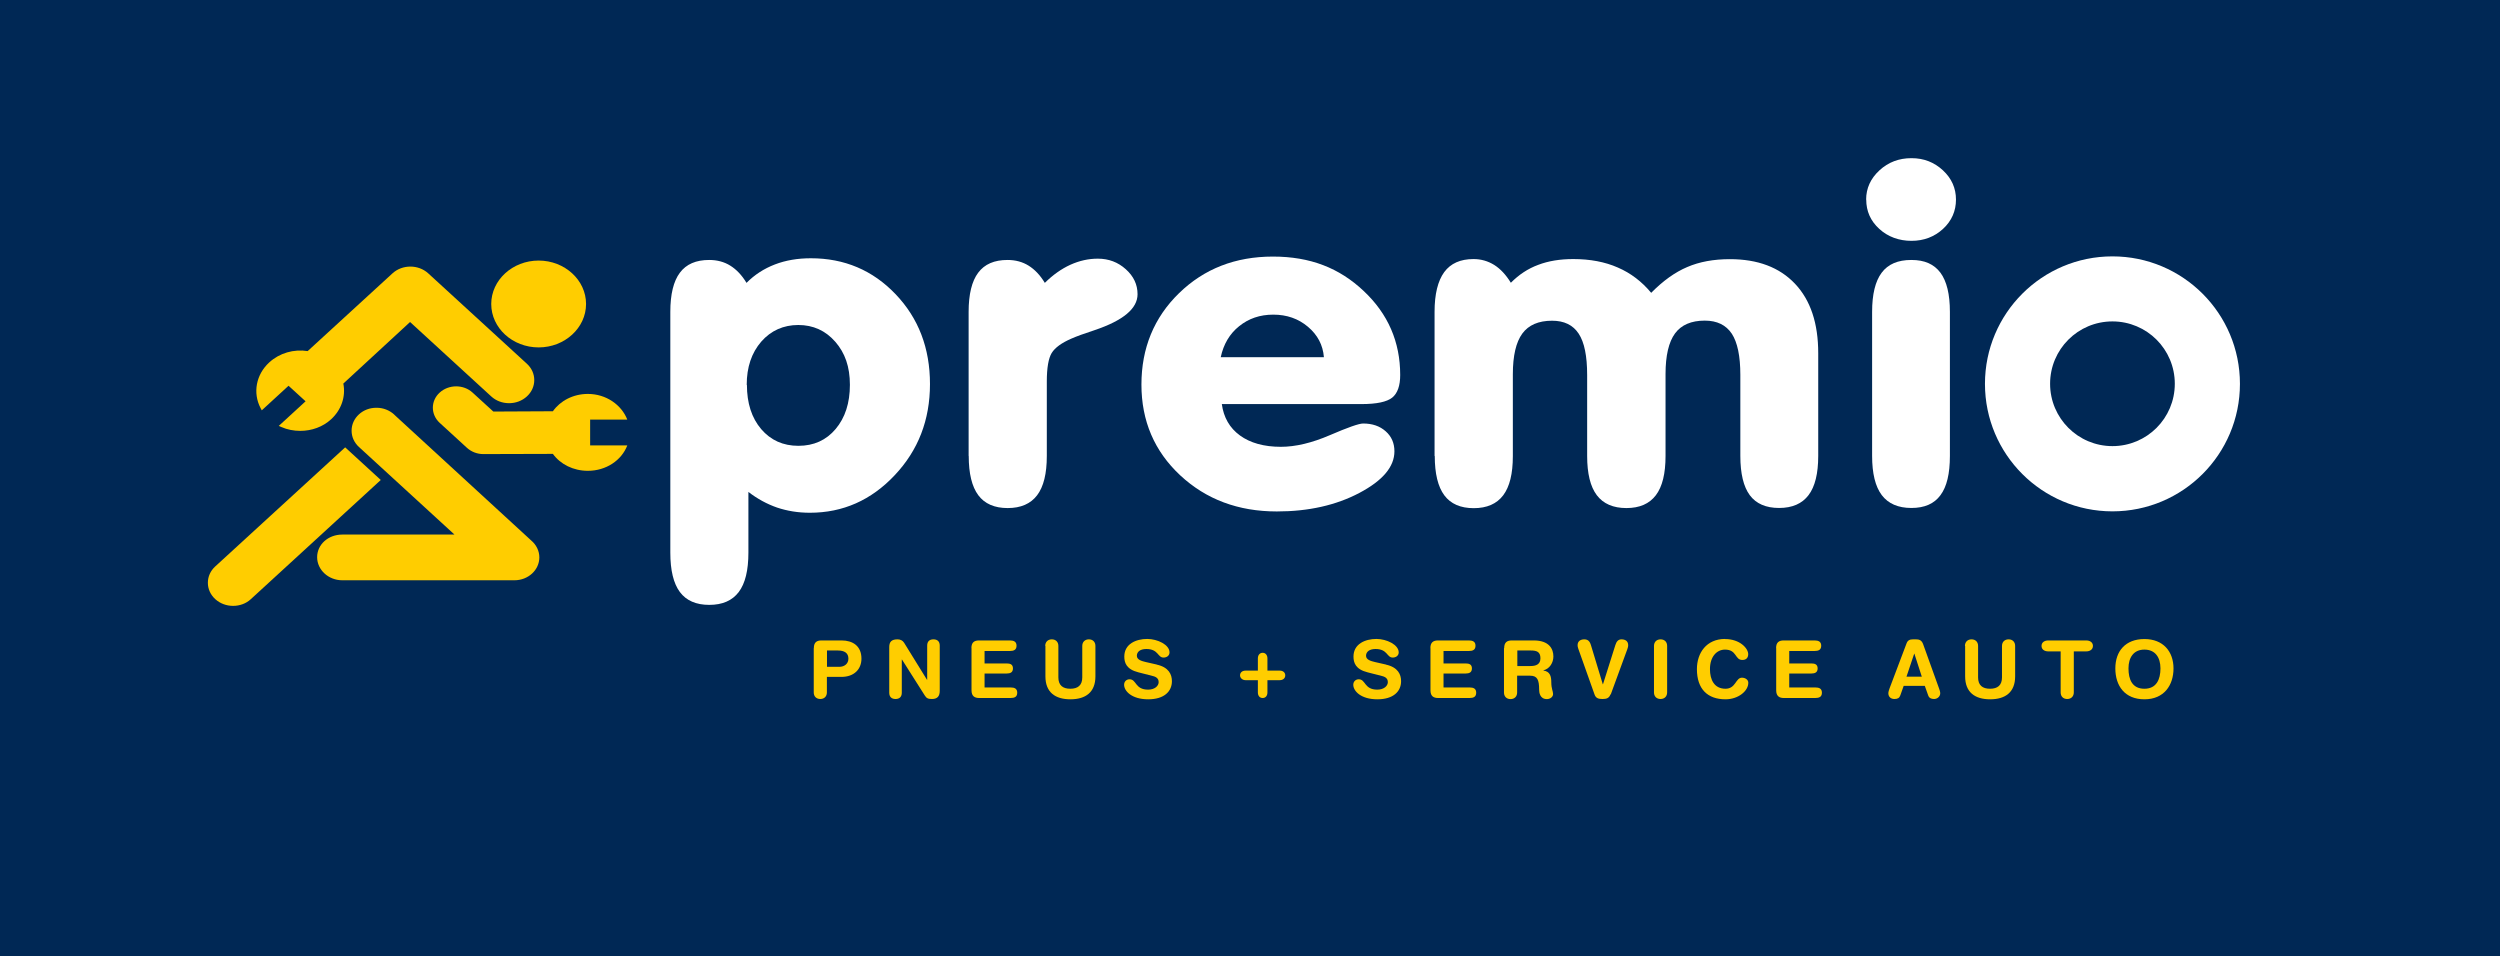
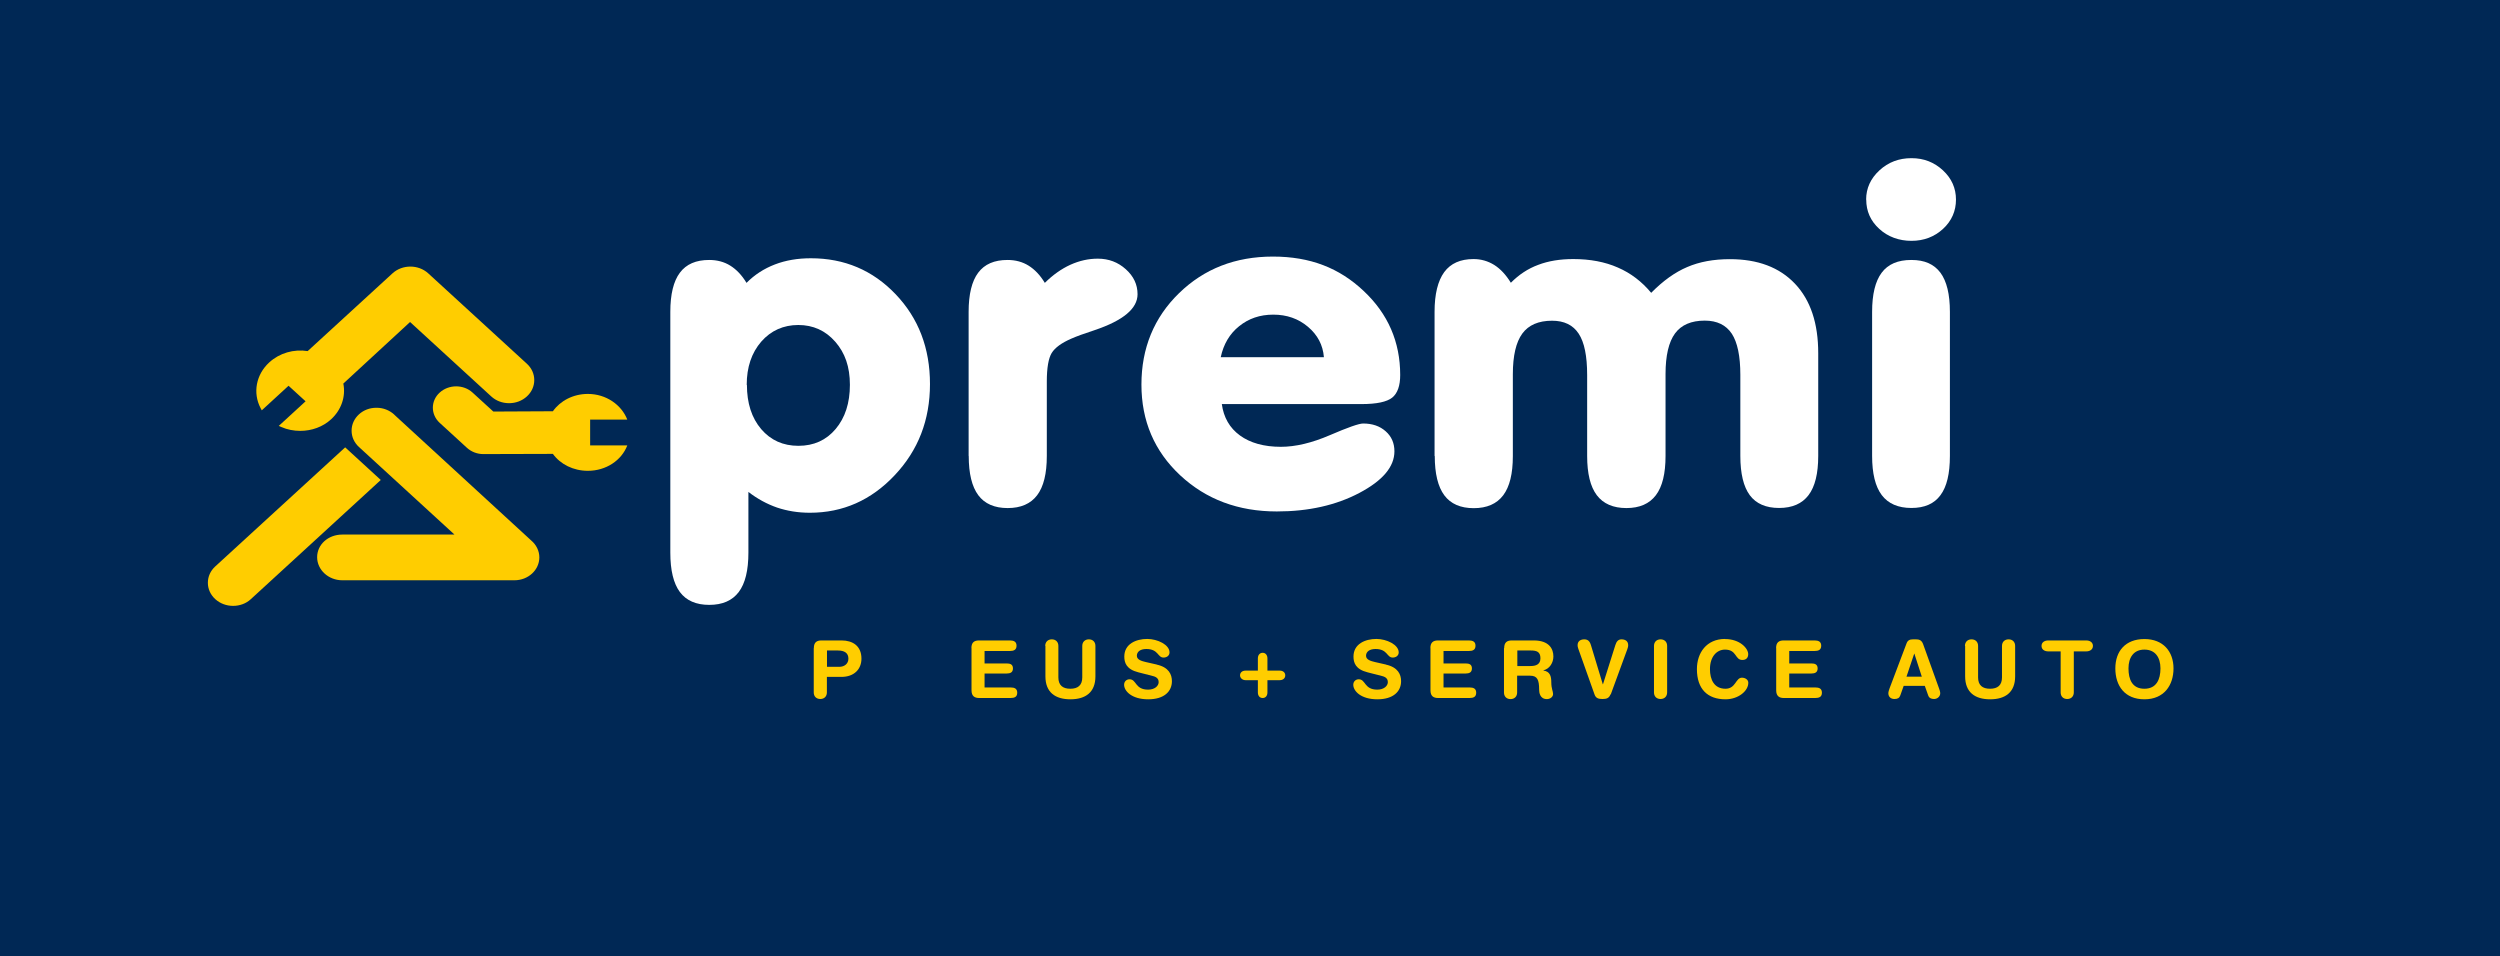
<svg xmlns="http://www.w3.org/2000/svg" width="100%" height="100%" viewBox="0 0 251 96" version="1.1" xml:space="preserve" style="fill-rule:evenodd;clip-rule:evenodd;stroke-linejoin:round;stroke-miterlimit:2;">
  <rect x="0" y="0" width="251" height="96" fill="#808080" stroke="none" />
  <g transform="matrix(1.229,0,0,1.224,-3.248,-2.194)">
    <rect x="-2.134" y="-2.518" width="256.554" height="108.212" style="fill:rgb(0,40,85);" />
  </g>
  <g>
    <g>
      <path d="M34.66,44.91L21.61,56.87C21.13,57.31 20.87,57.89 20.87,58.51C20.87,59.13 21.13,59.71 21.61,60.15C22.1,60.6 22.75,60.83 23.4,60.83C24.05,60.83 24.7,60.61 25.19,60.15L38.23,48.19L34.65,44.91L34.66,44.91Z" style="fill:rgb(255,205,0);fill-rule:nonzero;" />
      <path d="M26.28,41.2L28.97,38.73L30.68,40.29L27.99,42.76L28.24,42.87C28.85,43.14 29.5,43.26 30.15,43.26C31.29,43.26 32.42,42.86 33.25,42.09C34.27,41.15 34.73,39.82 34.47,38.51L41.17,32.33L49.32,39.8C49.8,40.24 50.43,40.48 51.11,40.48C51.79,40.48 52.42,40.24 52.9,39.8C53.38,39.36 53.64,38.78 53.64,38.16C53.64,37.54 53.38,36.96 52.9,36.52L42.99,27.44C42,26.54 40.4,26.54 39.41,27.44L30.89,35.25C29.5,35.03 28.06,35.44 27.03,36.39C25.71,37.6 25.36,39.44 26.16,40.97L26.28,41.19L26.28,41.2Z" style="fill:rgb(255,205,0);fill-rule:nonzero;" />
      <path d="M39.59,41.63C39.11,41.19 38.48,40.94 37.82,40.94L37.78,40.94C37.13,40.94 36.51,41.17 36.04,41.6C35.56,42.04 35.3,42.62 35.3,43.24C35.3,43.86 35.56,44.44 36.04,44.88L45.63,53.67L34.37,53.67C32.95,53.67 31.84,54.67 31.84,55.94C31.84,57.21 32.97,58.26 34.37,58.26L51.65,58.26C53.03,58.26 54.15,57.23 54.15,55.96C54.15,55.32 53.85,54.7 53.34,54.27L39.59,41.64L39.59,41.63Z" style="fill:rgb(255,205,0);fill-rule:nonzero;" />
-       <path d="M54.08,34.88C56.7,34.88 58.84,32.92 58.84,30.52C58.84,28.12 56.7,26.16 54.08,26.16C51.46,26.16 49.32,28.12 49.32,30.52C49.32,32.92 51.45,34.88 54.08,34.88Z" style="fill:rgb(255,205,0);fill-rule:nonzero;" />
      <path d="M59.25,44.72L59.25,42.13L62.98,42.13C62.4,40.64 60.85,39.55 59.02,39.55C57.55,39.55 56.25,40.24 55.51,41.29L49.53,41.32L47.45,39.42C46.54,38.58 45.06,38.58 44.14,39.42C43.23,40.25 43.23,41.61 44.14,42.45L46.88,44.96C47.33,45.37 47.92,45.59 48.52,45.59L55.51,45.57C56.26,46.61 57.56,47.27 59.02,47.27C60.85,47.27 62.41,46.22 62.98,44.72L59.25,44.72Z" style="fill:rgb(255,205,0);fill-rule:nonzero;" />
    </g>
    <g>
      <path d="M75.14,55.48C75.14,57.26 74.82,58.58 74.17,59.44C73.52,60.3 72.53,60.73 71.21,60.73C69.89,60.73 68.9,60.3 68.26,59.44C67.62,58.58 67.3,57.26 67.3,55.48L67.3,31.31C67.3,29.55 67.62,28.23 68.26,27.38C68.9,26.52 69.88,26.1 71.21,26.1C72,26.1 72.71,26.29 73.32,26.67C73.93,27.05 74.48,27.62 74.95,28.4C75.76,27.58 76.71,26.97 77.8,26.55C78.89,26.13 80.1,25.93 81.41,25.93C84.78,25.93 87.62,27.13 89.92,29.54C92.22,31.95 93.37,34.95 93.37,38.56C93.37,42.17 92.19,45.21 89.83,47.71C87.47,50.22 84.63,51.48 81.31,51.48C80.13,51.48 79.03,51.3 78.02,50.96C77.01,50.61 76.05,50.09 75.14,49.39L75.14,55.49L75.14,55.48ZM74.99,38.64C74.99,40.48 75.47,41.96 76.42,43.08C77.38,44.2 78.62,44.76 80.16,44.76C81.7,44.76 82.95,44.2 83.9,43.07C84.85,41.94 85.33,40.46 85.33,38.64C85.33,36.82 84.84,35.43 83.86,34.31C82.88,33.19 81.64,32.63 80.15,32.63C78.66,32.63 77.4,33.19 76.43,34.3C75.46,35.42 74.97,36.86 74.97,38.65L74.99,38.64Z" style="fill:white;fill-rule:nonzero;" />
      <path d="M97.25,45.77L97.25,31.31C97.25,29.55 97.57,28.23 98.21,27.38C98.85,26.52 99.83,26.1 101.16,26.1C101.95,26.1 102.66,26.29 103.27,26.67C103.88,27.05 104.43,27.62 104.9,28.4C105.71,27.6 106.57,26.99 107.47,26.58C108.38,26.17 109.29,25.97 110.22,25.97C111.31,25.97 112.24,26.32 113.03,27.03C113.82,27.74 114.21,28.57 114.21,29.54C114.21,30.98 112.77,32.18 109.89,33.15C108.85,33.49 108.08,33.77 107.56,34C106.57,34.43 105.92,34.91 105.59,35.44C105.27,35.97 105.1,36.92 105.1,38.3L105.1,45.78C105.1,47.55 104.78,48.86 104.13,49.72C103.48,50.58 102.49,51.01 101.17,51.01C99.85,51.01 98.86,50.58 98.22,49.72C97.58,48.86 97.26,47.54 97.26,45.78L97.25,45.77Z" style="fill:white;fill-rule:nonzero;" />
      <path d="M122.67,40.56C122.85,41.91 123.46,42.97 124.49,43.72C125.52,44.47 126.9,44.86 128.6,44.86C130.07,44.86 131.71,44.47 133.52,43.69C135.33,42.91 136.44,42.52 136.86,42.52C137.78,42.52 138.54,42.78 139.12,43.3C139.71,43.82 140,44.49 140,45.31C140,46.86 138.83,48.25 136.48,49.49C134.13,50.73 131.37,51.35 128.19,51.35C124.32,51.35 121.09,50.14 118.49,47.72C115.9,45.3 114.6,42.26 114.6,38.61C114.6,34.96 115.86,31.88 118.38,29.43C120.9,26.98 124.04,25.76 127.8,25.76C131.56,25.76 134.47,26.91 136.91,29.21C139.36,31.51 140.58,34.33 140.58,37.65C140.58,38.73 140.31,39.49 139.78,39.92C139.24,40.35 138.22,40.57 136.69,40.57L122.67,40.57L122.67,40.56ZM122.57,35.86L132.92,35.86C132.82,34.64 132.29,33.63 131.32,32.81C130.35,31.99 129.19,31.59 127.84,31.59C126.49,31.59 125.37,31.98 124.41,32.75C123.45,33.52 122.84,34.56 122.56,35.87L122.57,35.86Z" style="fill:white;fill-rule:nonzero;" />
      <path d="M144.03,45.77L144.03,31.31C144.03,29.53 144.36,28.2 145,27.32C145.65,26.44 146.63,26.01 147.94,26.01C148.7,26.01 149.39,26.21 150.02,26.6C150.64,26.99 151.2,27.59 151.69,28.39C152.5,27.57 153.41,26.97 154.44,26.59C155.46,26.2 156.63,26.01 157.96,26.01C159.64,26.01 161.14,26.29 162.43,26.86C163.73,27.42 164.84,28.27 165.78,29.4C166.96,28.2 168.17,27.33 169.4,26.81C170.63,26.28 172.06,26.02 173.68,26.02C176.48,26.02 178.66,26.84 180.22,28.49C181.78,30.14 182.55,32.46 182.55,35.46L182.55,45.77C182.55,47.54 182.23,48.85 181.58,49.71C180.93,50.57 179.94,51 178.62,51C177.3,51 176.31,50.57 175.68,49.72C175.05,48.87 174.73,47.55 174.73,45.77L174.73,37.64C174.73,35.75 174.44,34.37 173.87,33.5C173.29,32.63 172.39,32.19 171.16,32.19C169.8,32.19 168.8,32.62 168.17,33.48C167.54,34.34 167.22,35.7 167.22,37.56L167.22,45.78C167.22,47.55 166.9,48.86 166.25,49.72C165.6,50.58 164.61,51.01 163.29,51.01C161.97,51.01 160.97,50.58 160.32,49.72C159.67,48.86 159.35,47.54 159.35,45.78L159.35,37.65C159.35,35.75 159.07,34.36 158.5,33.5C157.93,32.63 157.04,32.2 155.83,32.2C154.47,32.2 153.47,32.63 152.84,33.49C152.21,34.35 151.89,35.71 151.89,37.57L151.89,45.79C151.89,47.56 151.57,48.87 150.92,49.73C150.27,50.59 149.28,51.02 147.96,51.02C146.64,51.02 145.65,50.59 145.01,49.73C144.37,48.87 144.05,47.55 144.05,45.79L144.03,45.77Z" style="fill:white;fill-rule:nonzero;" />
      <path d="M187.36,20.04C187.36,18.9 187.81,17.92 188.7,17.1C189.59,16.28 190.66,15.88 191.91,15.88C193.16,15.88 194.19,16.29 195.07,17.1C195.95,17.92 196.38,18.9 196.38,20.04C196.38,21.18 195.95,22.18 195.08,22.98C194.21,23.78 193.15,24.18 191.91,24.18C190.67,24.18 189.55,23.78 188.68,22.98C187.8,22.18 187.37,21.2 187.37,20.04L187.36,20.04ZM195.77,45.77C195.77,47.55 195.46,48.87 194.82,49.72C194.19,50.58 193.22,51 191.9,51C190.58,51 189.58,50.57 188.93,49.71C188.28,48.85 187.96,47.53 187.96,45.77L187.96,31.31C187.96,29.55 188.28,28.23 188.92,27.38C189.56,26.52 190.55,26.1 191.9,26.1C193.25,26.1 194.18,26.53 194.82,27.38C195.45,28.23 195.77,29.54 195.77,31.31L195.77,45.77Z" style="fill:white;fill-rule:nonzero;" />
-       <path d="M212.09,25.74C205.02,25.74 199.29,31.47 199.29,38.54C199.29,45.61 205.02,51.34 212.09,51.34C219.16,51.34 224.89,45.61 224.89,38.54C224.89,31.47 219.16,25.74 212.09,25.74ZM212.09,44.79C208.64,44.79 205.83,41.99 205.83,38.53C205.83,35.07 208.63,32.27 212.09,32.27C215.55,32.27 218.35,35.07 218.35,38.53C218.35,41.99 215.55,44.79 212.09,44.79Z" style="fill:white;fill-rule:nonzero;" />
    </g>
  </g>
  <g>
    <path d="M81.71,65.07C81.71,64.48 82.01,64.3 82.48,64.3L84.49,64.3C85.6,64.3 86.49,64.84 86.49,66.13C86.49,67.18 85.76,67.96 84.48,67.96L83.02,67.96L83.02,69.52C83.02,69.91 82.76,70.18 82.36,70.18C81.96,70.18 81.7,69.92 81.7,69.52L81.7,65.07L81.71,65.07ZM83.03,66.95L84.26,66.95C84.79,66.95 85.18,66.63 85.18,66.13C85.18,65.55 84.77,65.31 84.12,65.31L83.03,65.31L83.03,66.95Z" style="fill:rgb(255,205,0);fill-rule:nonzero;" />
-     <path d="M89.28,64.96C89.28,64.42 89.54,64.19 90.11,64.19C90.38,64.19 90.62,64.29 90.77,64.53L93.07,68.25L93.09,68.25L93.09,64.82C93.09,64.39 93.33,64.19 93.72,64.19C94.11,64.19 94.35,64.4 94.35,64.82L94.35,69.36C94.35,69.88 94.13,70.18 93.57,70.18C93.15,70.18 93.02,70.09 92.85,69.83L90.56,66.22L90.54,66.22L90.54,69.55C90.54,69.97 90.3,70.18 89.91,70.18C89.52,70.18 89.28,69.97 89.28,69.55L89.28,64.96Z" style="fill:rgb(255,205,0);fill-rule:nonzero;" />
    <path d="M97.53,65.07C97.53,64.48 97.83,64.3 98.3,64.3L101.39,64.3C101.77,64.3 102.06,64.41 102.06,64.83C102.06,65.25 101.78,65.36 101.39,65.36L98.85,65.36L98.85,66.61L101.08,66.61C101.43,66.61 101.7,66.71 101.7,67.11C101.7,67.51 101.43,67.62 101.08,67.62L98.85,67.62L98.85,69.02L101.46,69.02C101.85,69.02 102.13,69.13 102.13,69.55C102.13,69.97 101.85,70.08 101.46,70.08L98.31,70.08C97.85,70.08 97.54,69.89 97.54,69.31L97.54,65.07L97.53,65.07Z" style="fill:rgb(255,205,0);fill-rule:nonzero;" />
    <path d="M104.94,64.85C104.94,64.46 105.2,64.19 105.6,64.19C106,64.19 106.26,64.45 106.26,64.85L106.26,68.01C106.26,68.8 106.7,69.15 107.46,69.15C108.22,69.15 108.66,68.8 108.66,68.01L108.66,64.85C108.66,64.46 108.92,64.19 109.32,64.19C109.72,64.19 109.98,64.45 109.98,64.85L109.98,67.91C109.98,69.5 109,70.21 107.47,70.21C105.94,70.21 104.96,69.5 104.96,67.91L104.96,64.85L104.94,64.85Z" style="fill:rgb(255,205,0);fill-rule:nonzero;" />
    <path d="M116.15,66.73C117.35,67 117.66,67.72 117.66,68.39C117.66,69.43 116.87,70.21 115.28,70.21C113.61,70.21 112.86,69.37 112.86,68.75C112.86,68.43 113.09,68.2 113.41,68.2C114.12,68.2 113.94,69.24 115.27,69.24C115.95,69.24 116.33,68.86 116.33,68.48C116.33,68.25 116.22,67.99 115.77,67.88L114.29,67.5C113.09,67.2 112.88,66.54 112.88,65.92C112.88,64.64 114.07,64.15 115.18,64.15C116.21,64.15 117.42,64.73 117.42,65.5C117.42,65.83 117.14,66.02 116.82,66.02C116.21,66.02 116.32,65.16 115.09,65.16C114.48,65.16 114.14,65.44 114.14,65.84C114.14,66.24 114.62,66.37 115.04,66.47L116.14,66.72L116.15,66.73Z" style="fill:rgb(255,205,0);fill-rule:nonzero;" />
    <path d="M126.29,66.1C126.29,65.77 126.48,65.54 126.77,65.54C127.06,65.54 127.25,65.77 127.25,66.1L127.25,67.33L128.48,67.33C128.82,67.33 129.04,67.52 129.04,67.81C129.04,68.1 128.81,68.29 128.48,68.29L127.25,68.29L127.25,69.52C127.25,69.85 127.07,70.08 126.77,70.08C126.47,70.08 126.29,69.85 126.29,69.52L126.29,68.29L125.06,68.29C124.72,68.29 124.5,68.05 124.5,67.81C124.5,67.52 124.72,67.33 125.06,67.33L126.29,67.33L126.29,66.1Z" style="fill:rgb(255,205,0);fill-rule:nonzero;" />
    <path d="M139.16,66.73C140.36,67 140.67,67.72 140.67,68.39C140.67,69.43 139.88,70.21 138.29,70.21C136.62,70.21 135.87,69.37 135.87,68.75C135.87,68.43 136.1,68.2 136.42,68.2C137.13,68.2 136.95,69.24 138.28,69.24C138.96,69.24 139.34,68.86 139.34,68.48C139.34,68.25 139.23,67.99 138.78,67.88L137.3,67.5C136.1,67.2 135.89,66.54 135.89,65.92C135.89,64.64 137.08,64.15 138.19,64.15C139.22,64.15 140.43,64.73 140.43,65.5C140.43,65.83 140.15,66.02 139.83,66.02C139.22,66.02 139.33,65.16 138.1,65.16C137.49,65.16 137.15,65.44 137.15,65.84C137.15,66.24 137.63,66.37 138.05,66.47L139.15,66.72L139.16,66.73Z" style="fill:rgb(255,205,0);fill-rule:nonzero;" />
    <path d="M143.61,65.07C143.61,64.48 143.92,64.3 144.38,64.3L147.47,64.3C147.85,64.3 148.14,64.41 148.14,64.83C148.14,65.25 147.86,65.36 147.47,65.36L144.93,65.36L144.93,66.61L147.16,66.61C147.51,66.61 147.78,66.71 147.78,67.11C147.78,67.51 147.51,67.62 147.16,67.62L144.93,67.62L144.93,69.02L147.54,69.02C147.93,69.02 148.21,69.13 148.21,69.55C148.21,69.97 147.93,70.08 147.54,70.08L144.39,70.08C143.92,70.08 143.62,69.89 143.62,69.31L143.62,65.07L143.61,65.07Z" style="fill:rgb(255,205,0);fill-rule:nonzero;" />
    <path d="M151.02,65.07C151.02,64.48 151.32,64.3 151.79,64.3L153.98,64.3C155.55,64.3 155.96,65.16 155.96,65.91C155.96,66.53 155.59,67.15 154.96,67.3L154.96,67.32C155.63,67.42 155.75,67.91 155.75,68.49C155.75,69.16 155.93,69.4 155.93,69.68C155.93,69.98 155.62,70.19 155.31,70.19C154.59,70.19 154.53,69.49 154.53,69.26C154.53,68.25 154.35,67.84 153.62,67.84L152.32,67.84L152.32,69.53C152.32,69.92 152.06,70.19 151.66,70.19C151.26,70.19 151,69.93 151,69.53L151,65.08L151.02,65.07ZM152.34,66.87L153.66,66.87C154.16,66.87 154.66,66.74 154.66,66.09C154.66,65.44 154.28,65.31 153.7,65.31L152.34,65.31L152.34,66.87Z" style="fill:rgb(255,205,0);fill-rule:nonzero;" />
    <path d="M161.69,69.72C161.55,70.1 161.3,70.18 160.89,70.18C160.48,70.18 160.22,70.1 160.09,69.72L158.47,65.16C158.41,65.01 158.39,64.88 158.39,64.78C158.39,64.34 158.73,64.19 159.06,64.19C159.41,64.19 159.61,64.37 159.73,64.77L160.92,68.7L160.94,68.7L162.18,64.77C162.3,64.38 162.49,64.19 162.8,64.19C163.13,64.19 163.47,64.33 163.47,64.78C163.47,64.88 163.45,65.01 163.39,65.16L161.72,69.72L161.69,69.72Z" style="fill:rgb(255,205,0);fill-rule:nonzero;" />
    <path d="M166.06,64.85C166.06,64.46 166.32,64.19 166.72,64.19C167.12,64.19 167.38,64.45 167.38,64.85L167.38,69.52C167.38,69.91 167.12,70.18 166.72,70.18C166.32,70.18 166.06,69.92 166.06,69.52L166.06,64.85Z" style="fill:rgb(255,205,0);fill-rule:nonzero;" />
    <path d="M173.19,64.16C174.7,64.16 175.52,65.11 175.52,65.67C175.52,66.04 175.32,66.26 174.93,66.26C174.17,66.26 174.39,65.22 173.19,65.22C172.36,65.22 171.68,65.93 171.68,67.18C171.68,68.23 172.1,69.15 173.24,69.15C174.28,69.15 174.25,68.04 174.89,68.04C175.21,68.04 175.53,68.23 175.53,68.55C175.53,69.38 174.52,70.21 173.24,70.21C171.43,70.21 170.37,69.17 170.37,67.18C170.37,65.55 171.33,64.15 173.2,64.15L173.19,64.16Z" style="fill:rgb(255,205,0);fill-rule:nonzero;" />
    <path d="M178.32,65.07C178.32,64.48 178.62,64.3 179.09,64.3L182.18,64.3C182.56,64.3 182.85,64.41 182.85,64.83C182.85,65.25 182.57,65.36 182.18,65.36L179.64,65.36L179.64,66.61L181.87,66.61C182.22,66.61 182.49,66.71 182.49,67.11C182.49,67.51 182.22,67.62 181.87,67.62L179.64,67.62L179.64,69.02L182.25,69.02C182.64,69.02 182.92,69.13 182.92,69.55C182.92,69.97 182.64,70.08 182.25,70.08L179.1,70.08C178.64,70.08 178.33,69.89 178.33,69.31L178.33,65.07L178.32,65.07Z" style="fill:rgb(255,205,0);fill-rule:nonzero;" />
    <path d="M191.42,64.59C191.53,64.29 191.74,64.19 192.06,64.19L192.37,64.19C192.67,64.19 192.93,64.26 193.08,64.67L194.67,69.09C194.72,69.22 194.8,69.45 194.8,69.6C194.8,69.92 194.52,70.18 194.18,70.18C193.89,70.18 193.68,70.08 193.59,69.82L193.25,68.86L191.13,68.86L190.79,69.82C190.7,70.08 190.52,70.18 190.2,70.18C189.84,70.18 189.59,69.96 189.59,69.6C189.59,69.46 189.67,69.22 189.72,69.09L191.42,64.59ZM192.21,65.62L192.19,65.62L191.41,67.94L192.95,67.94L192.2,65.62L192.21,65.62Z" style="fill:rgb(255,205,0);fill-rule:nonzero;" />
    <path d="M197.28,64.85C197.28,64.46 197.54,64.19 197.94,64.19C198.34,64.19 198.6,64.45 198.6,64.85L198.6,68.01C198.6,68.8 199.04,69.15 199.8,69.15C200.56,69.15 201,68.8 201,68.01L201,64.85C201,64.46 201.26,64.19 201.66,64.19C202.06,64.19 202.32,64.45 202.32,64.85L202.32,67.91C202.32,69.5 201.34,70.21 199.81,70.21C198.28,70.21 197.3,69.5 197.3,67.91L197.3,64.85L197.28,64.85Z" style="fill:rgb(255,205,0);fill-rule:nonzero;" />
    <path d="M206.89,65.4L205.65,65.4C205.27,65.4 204.97,65.21 204.97,64.85C204.97,64.49 205.27,64.3 205.65,64.3L209.45,64.3C209.83,64.3 210.13,64.49 210.13,64.85C210.13,65.21 209.83,65.4 209.45,65.4L208.21,65.4L208.21,69.52C208.21,69.91 207.95,70.18 207.55,70.18C207.15,70.18 206.89,69.92 206.89,69.52L206.89,65.4Z" style="fill:rgb(255,205,0);fill-rule:nonzero;" />
    <path d="M215.3,64.16C217.19,64.16 218.22,65.42 218.22,67.11C218.22,68.8 217.27,70.21 215.3,70.21C213.33,70.21 212.38,68.86 212.38,67.11C212.38,65.36 213.41,64.16 215.3,64.16ZM215.3,69.15C216.5,69.15 216.91,68.22 216.91,67.11C216.91,66 216.38,65.22 215.3,65.22C214.22,65.22 213.7,66.01 213.7,67.11C213.7,68.21 214.07,69.15 215.3,69.15Z" style="fill:rgb(255,205,0);fill-rule:nonzero;" />
  </g>
</svg>